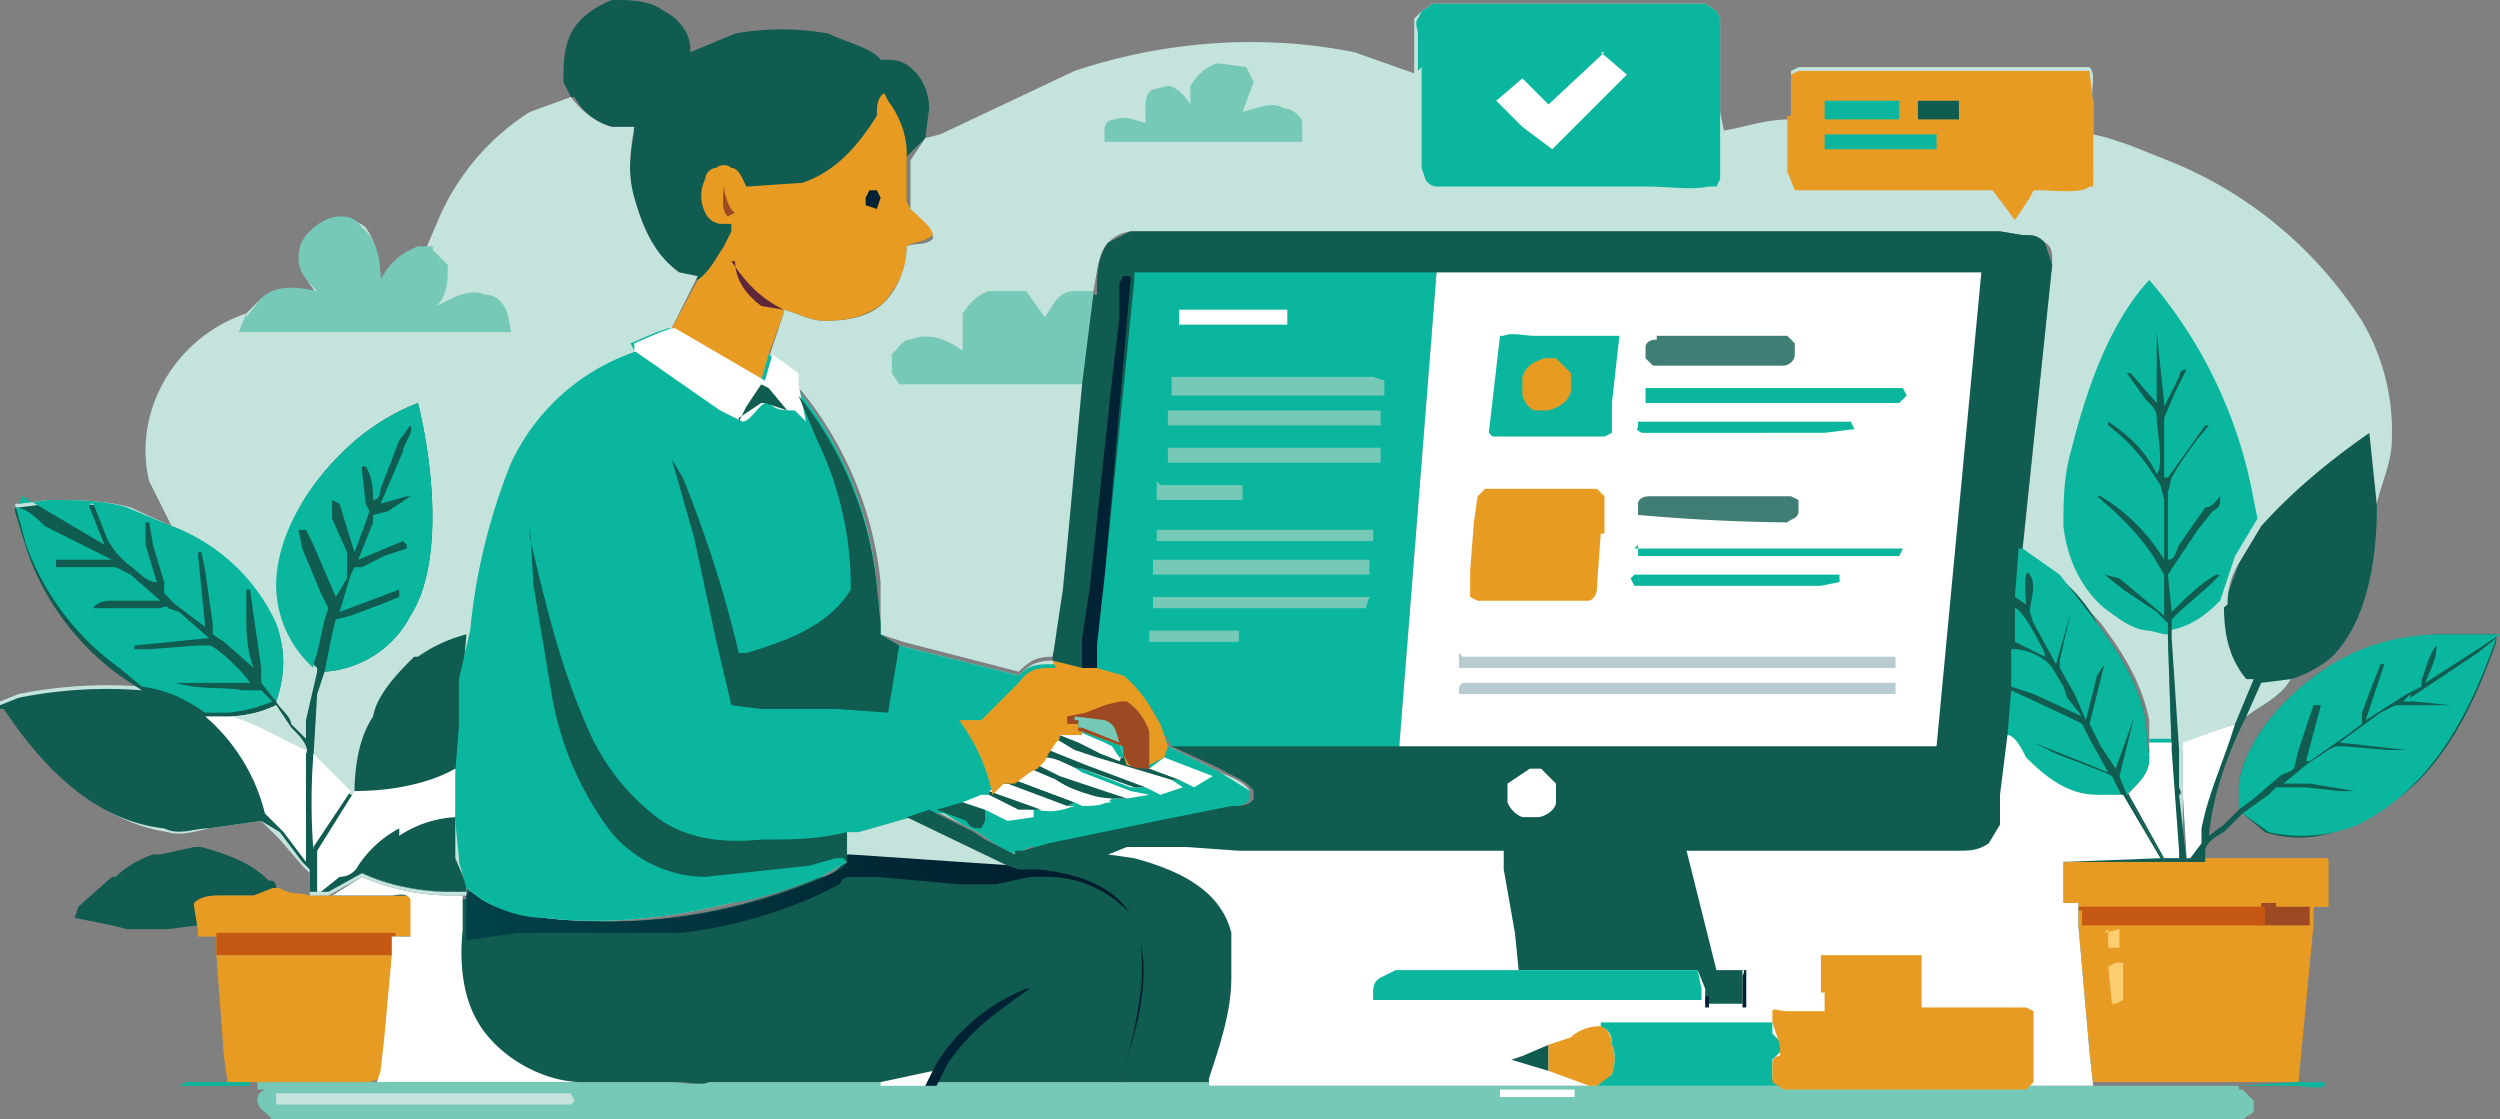
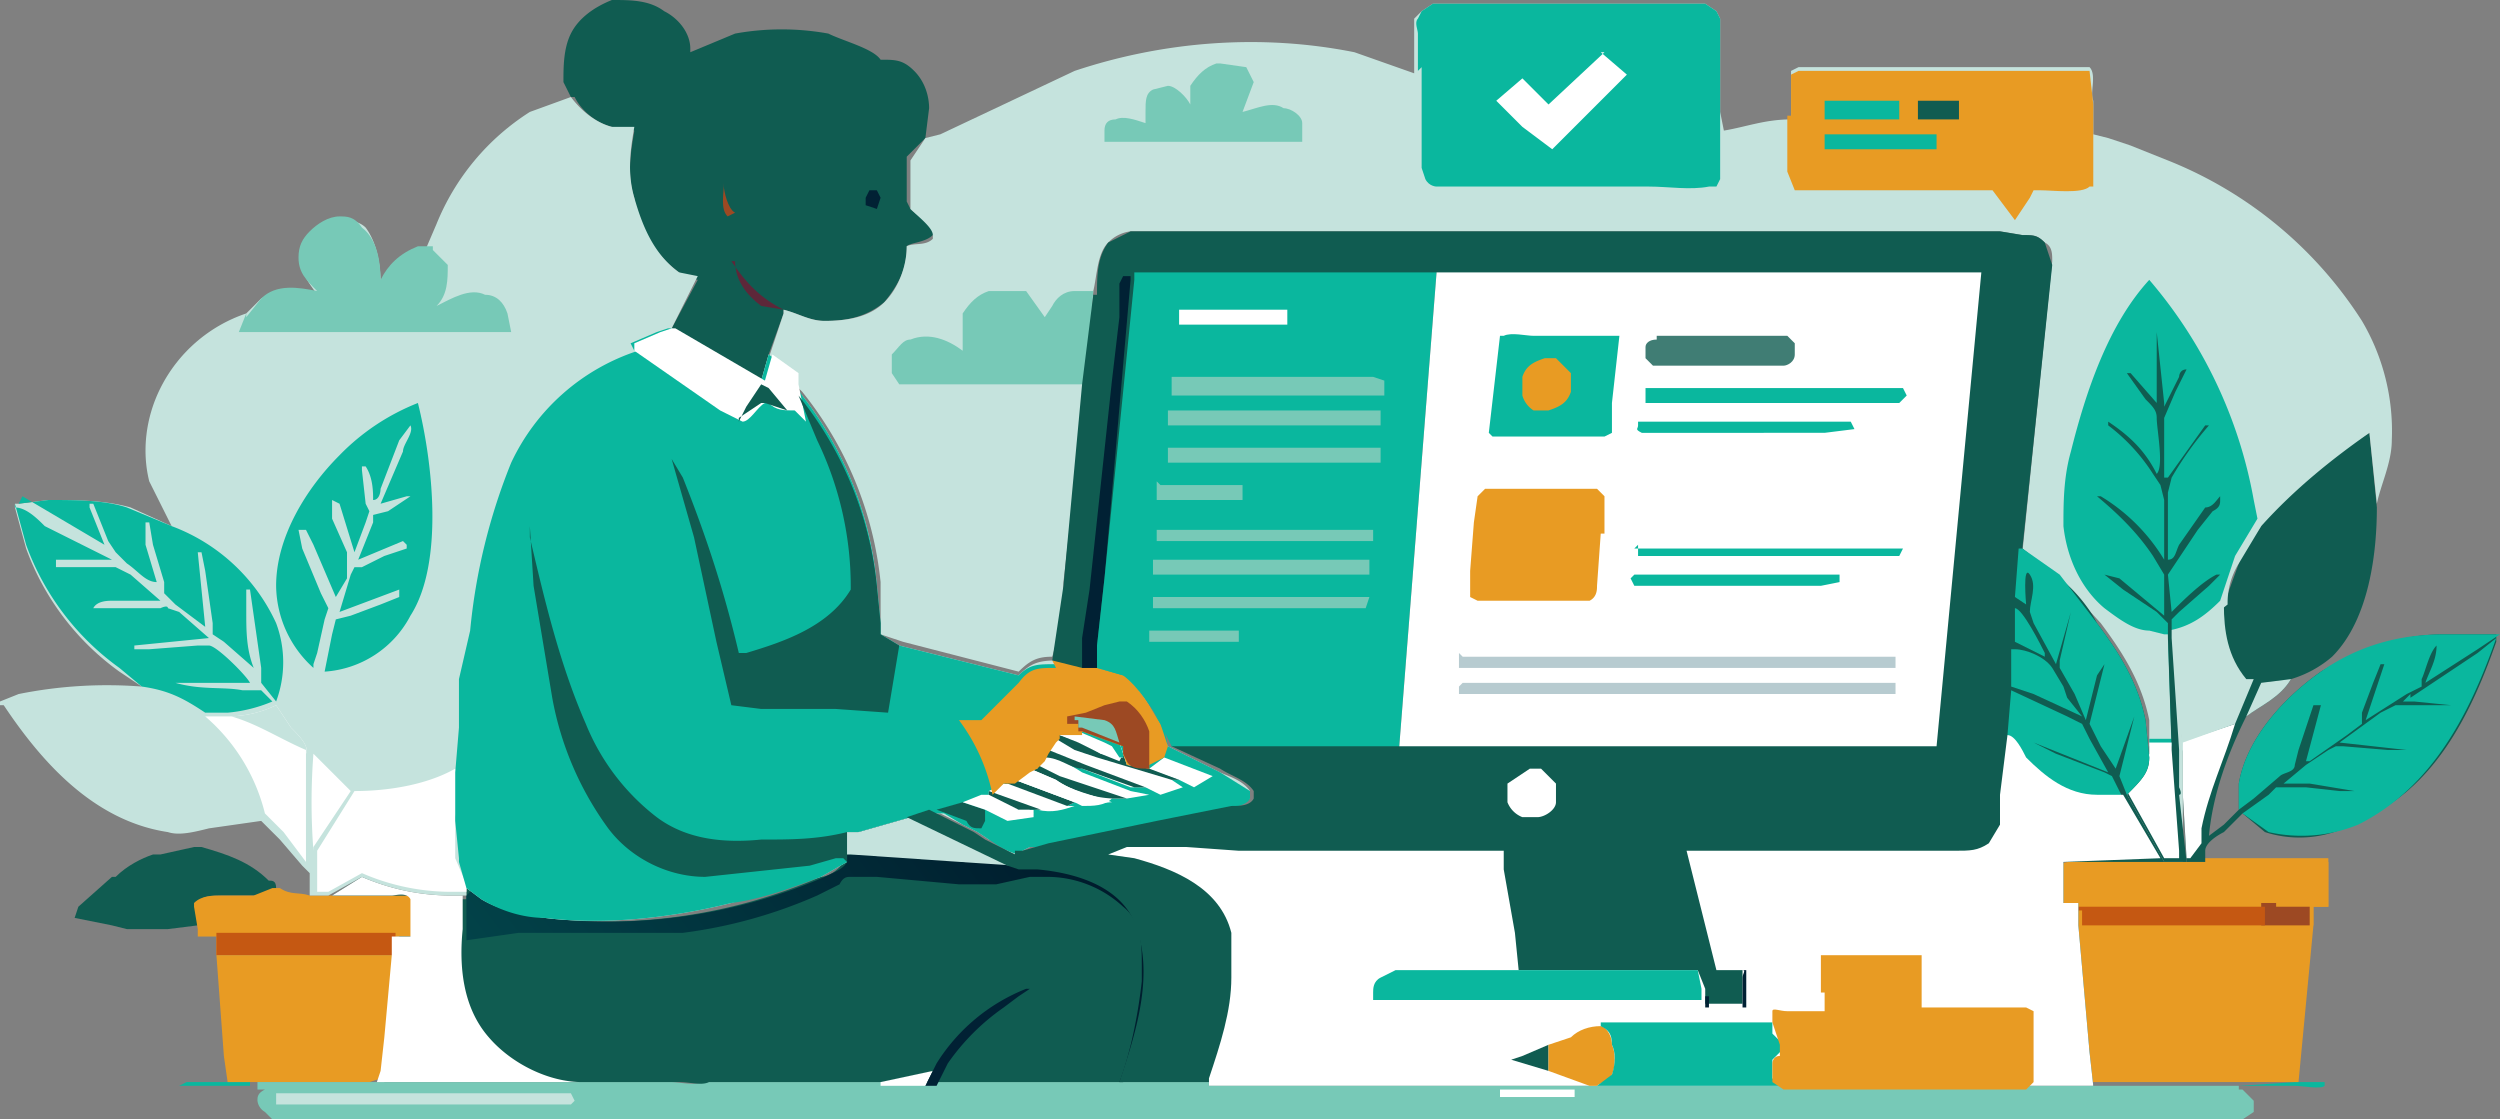
<svg xmlns="http://www.w3.org/2000/svg" data-name="Layer 1" viewBox="0 0 67 30">
  <rect x="0" y="0" width="67" height="30" fill="#808080" stroke="none" />
  <defs>
    <linearGradient id="a" x1="905.1" x2="858.2" y1="2178.5" y2="2143.1" gradientTransform="matrix(.25 0 0 -.25 -198.3 566)" gradientUnits="userSpaceOnUse">
      <stop offset="0" stop-color="#001b2c" />
      <stop offset="1" stop-color="#024349" />
    </linearGradient>
  </defs>
  <path d="M6.9 29.1H4.8L5 29h1.7v.1Zm54.9-.1h.5v.1c-.1.1-.6 0-.8 0H60l1.5-.1h.3Z" fill="#0ab79e" />
  <path d="m4.3 22.9.9-.2h.2c.7.2 1.3.4 1.8.9.1 0 .2 0 .2.2h.1-.1l-.5.2H6c-.3 0-.6 0-.7.2v.6l-.8.1H3.4l-.4-.1-1-.2.1-.3.9-.8h.1c.3-.3.7-.5 1-.6h.2Z" fill="#105c51" />
  <path d="M7.4 23.8h.1c.3.2.5.1.8.2H11c.2.2.1.5.1.7v.4h-.5v.5H5.8v-.5h-.5v-.2l-.1-.6v-.1c.2-.2.5-.2.7-.2h.9l.5-.2Z" fill="#e89b23" />
  <path d="M9.3 25h1.3v.6H5.8V25h3.5Z" fill="#c55812" />
  <path d="M5.8 25.6h4.8l-.2 2.2v.9l-.2.2-.3.1H6.1l-.1-.7-.2-2.7Zm52.8-2.5h3.8v1.2H62v.5l-.4 4.2H56v-.8l-.4-3.4v-.6h-.5v-1c.2-.2 2.3-.2 2.6-.1h.8Z" fill="#e89b23" />
-   <path d="m56.4 25 .4-.1v.5h-.3v-.5Zm.3.8h.2v1l-.2.1h-.1l-.1-1 .2-.1Z" fill="#fdcd71" />
  <path d="M58.6 23h3.8v1.3H62v.5h-6.2v-.6h-.5v-1c.2-.2 2.3-.2 2.6-.1h.8Z" fill="#e89b23" />
  <path d="M61 24.3h.9v.5h-1.3v-.6h.4Z" fill="#9d4923" />
  <path d="M55.7 24.4v-.1h5v.5h-4.9v-.4Z" fill="#c55812" />
  <path d="M32.4 29h10.2l.2.1h17.5-.3v.1h.1l.3.3v.3l-.3.2H7.3l-.2-.2a.4.4 0 0 1-.2-.3c0-.1 0-.2.2-.3h-.2V29H18c.2 0 .6.1.8 0h13.5Z" fill="#77c9b7" />
  <path d="M40.2 29.2h2v.2h-2v-.2Z" fill="#fff" />
  <path d="M7.4 29.3h7.9l.1.2-.1.1H7.4v-.2Z" fill="#c5e3dd" />
  <path d="M60.6 14c.8-1 1.8-1.7 2.9-2.4l.2 2c0 1.2-.2 3-1.2 4a3 3 0 0 1-1.1.6c-.3.5-.8.7-1.2 1-.5 1-.9 2.1-1 3.2l.4-.3.4-.4V21c.2-1.2 1.2-2.3 2.2-3 1-.6 2.1-1 3.3-1h1.4v.2c-.7 2-1.7 4-3.7 4.8a3 3 0 0 1-2.5.3l-.6-.5-.5.5c-.2.1-.5.3-.5.5v.3h-.5l-.1-1.8v-1.1l-.3-3.1c.6-.2 1-.5 1.4-.9l.4-1.1c.1-.4.4-.7.6-1Z" fill="#105c51" />
  <path d="m60.6 18.3.8-.1c-.3.5-.8.7-1.2 1l.4-.9Z" fill="#c5e3dd" />
  <path d="M58.4 20.2v-.3l1.5-.5c-.3 1-.7 1.8-.9 2.8v.4l-.3.4h-.1l-.1-1.7v-1.2Z" fill="#fff" />
  <path d="M59.6 16.2c0 .7.1 1.4.6 2h.2l-.5 1.2-1.4.5v.3l-.3-3.2c.6-.1 1-.4 1.4-.8Z" fill="#c5e3dd" />
  <path d="M60 21.7V21c.2-1.2 1.2-2.3 2.2-3 1-.7 2.1-1 3.3-1H67l-.6.4-1.4.9c.1-.3.3-.6.3-1-.2.2-.3.7-.4.9v.2l-.4.2-1.1.7.5-1.5h-.1l-.2.5-.3.8v.3l-.4.3-1 .7h-.1l.4-1.5H62l-.4 1.2-.1.4c0 .2-.3.2-.4.3l-.7.6-.4.3Zm4.6-3 .6-.4 1.2-.8.5-.4c-.7 2-1.7 4-3.7 5a4 4 0 0 1-2.4.2l-.7-.5.7-.5.2-.2h.8l.9.1h.4l-1.2-.2h-.7l.6-.5.6-.4.2-.1h.2l1.2.1h.5l-1.8-.2 1.1-.8.4-.2h1.5l-1-.1h-.3l.2-.2Z" fill="#0ab79e" />
  <path d="m15.3 2.6-.2-.4c0-.4 0-.9.2-1.3s.6-.7 1.1-.9c.5 0 1 0 1.4.3.4.2.7.6.7 1v.1l1.2-.5a7 7 0 0 1 2.5 0c.4.2 1.2.4 1.4.7.4 0 .6 0 .9.3.3.3.4.7.4 1l-.1.8-.5.5v1.2l.1.2c.2.2.6.4.7.7H25c-.2.2-.6.2-.7.3 0 .6-.2 1-.6 1.5-.5.4-1 .5-1.6.5-.4 0-.7-.2-1.1-.3v.1l-.4 1.1-.2.7L18 8.8l.7-1.3a2 2 0 0 1-.5-.2 3 3 0 0 1-1.2-2c-.2-.6-.1-1.2 0-1.8l-.6-.1c-.4-.1-.8-.4-1-.8h-.1Z" fill="#105c51" />
-   <path d="m20 5 1.5-.1c.9-.3 1.5-1 2-1.8 0-.2 0-.5.2-.6l.1.2c.3.4.5.9.5 1.4v1.3l.1.2c.2.2.6.4.7.7H25c-.2.2-.6.2-.7.3 0 .6-.2 1-.6 1.5-.5.4-1 .5-1.6.5-.4 0-.7-.2-1.1-.3v.1l-.4 1.1-.2.7L18 8.8l.7-1.3c.3-.2.5-.6.7-.9l.2-.4V6h-.2a.5.5 0 0 1-.5-.3 1 1 0 0 1 0-.9c0-.1.1-.3.3-.3.1-.1.3-.1.4 0 .2 0 .3.3.4.5Z" fill="#e89b23" />
  <path d="M19.4 5c0 .1.1.6.3.7l-.2.1c-.2-.2-.1-.6-.1-.9Z" fill="#9d4923" />
  <path d="M23.3 5.1h.2l.1.2-.1.3-.3-.1v-.2l.1-.2Z" fill="#012134" />
  <path d="M19.6 7c.4.6.8 1 1.4 1.3l-.6-.1c-.4-.3-.7-.7-.7-1.2Z" fill="#5d2739" />
  <path d="M22.7 22.3h.3l1.4-.4 2.8 1.3h.7c1.1.2 2.4.6 2.7 1.8.4 1.3-.1 2.8-.5 4H19c-.2.1-.5 0-.8 0H10h.3l.1-.3.1-.9.2-2.2v-.5h.5V24H8.9l.8-.5a6 6 0 0 0 2.3.6h.5v-.3l.4.3c.5.3 1 .4 1.6.5a14.6 14.6 0 0 0 7.5-1.1c.2 0 .5-.2.6-.4V23h.2-.1v-.6Z" fill="#105c51" />
  <path d="m23.6 29 1.4-.3-.2.4h-1.2Z" fill="#fff" />
  <path d="m25 28.7.1-.2a5 5 0 0 1 2.4-2h.1l-.3.2-.4.3a6 6 0 0 0-1.5 1.5l-.3.6h-.3l.2-.4Z" fill="#012134" />
  <path d="M9.7 23.5a6 6 0 0 0 2.3.5h.4v.9c-.1 1 0 2.1.7 2.9.6.7 1.6 1.2 2.5 1.2H9.8h.3l.1-.3.1-.9.2-2.2v-.5h.5v-1c-.1-.2-.4-.1-.5-.1H8.9l.8-.5Z" fill="#fff" />
  <path d="M22.7 22.3h.3l1.4-.4 2.8 1.3h.7c1.1.2 2.4.6 2.7 1.8.4 1.3-.1 2.8-.5 4H30c.3-.8.5-1.8.6-2.7v-.4c0-.6 0-1.2-.5-1.6a3 3 0 0 0-2-.8h-.5l-.9.2h-1l-2.2-.2h-.7c-.1 0-.2 0-.3.2l-.6.3a13 13 0 0 1-3.6 1h-4.4l-1.4.2V24l.2-.2.3.3c.5.3 1 .4 1.6.5a14.6 14.6 0 0 0 7.5-1.1c.2-.1.5-.2.6-.4v-.2h.2l-.1-.1v-.5Z" fill="url(#a)" />
  <path d="M22.7 22.3h.3l1.4-.4 2.8 1.3-4.4-.3h-.1v-.6ZM37.9 2V.5l.2-.2.3-.2h7.3l.3.2.1.2V3l.1.5c.6-.1 1.1-.3 1.8-.3V1.9l.2-.1H56c.2.2 0 .7.1.9v.9l.4.1.6.2 1 .4a11 11 0 0 1 5.2 4.3 5.8 5.8 0 0 1 .8 3.2c0 .6-.3 1.2-.4 1.7l-.2-1.9c-1 .7-2 1.5-2.9 2.5l-.6 1a2 2 0 0 0-.3 1.1c-.5.4-.9.7-1.4.9l.2 3v3H58l-1-1.8c.4-.3.5-.6.6-1v-1c-.2-1-.7-1.8-1.3-2.6l-1.1-1.2-1-.7L55 7c0-.2 0-.4-.2-.5-.2-.2-.3-.2-.6-.2l-.6-.1H30.3a1 1 0 0 0-.6.3c-.3.3-.3.9-.4 1.3l-.2 2.5-.6 5.3a7 7 0 0 1-.3 2c-.4 0-.6.1-.9.4l-3.1-.8-.6-.2v-1.4a9.7 9.7 0 0 0-2.1-5.1l-.2-.2V10l-.7-.4.4-1.2v-.1c.4.1.7.3 1.1.3.6 0 1.2-.1 1.6-.5.4-.4.6-1 .6-1.5.2-.1.5 0 .7-.2v-.1c0-.2-.4-.5-.6-.7V4.3l.4-.6.4-.1 3.6-1.7c2.4-.8 5-1 7.5-.5L38 2Z" fill="#c5e3dd" />
  <path d="m32.7 1.7.7.1.2.4-.3.8c.4-.1.8-.3 1.1-.1.2 0 .5.2.5.4v.5h-5.3v-.3c0-.2.1-.3.3-.3.2-.1.5 0 .8.1V3c0-.3 0-.5.2-.6l.4-.1c.2 0 .5.3.6.5v-.5c.2-.3.4-.5.7-.6ZM29 10.3h-4.9l-.2-.3v-.5c.2-.2.3-.4.5-.4.5-.2 1 0 1.4.3v-1c.2-.3.4-.5.7-.6h1l.5.7.2-.3c.1-.2.3-.4.6-.4h.5l-.2 2.5Z" fill="#77c9b7" />
  <path d="M48 3.1V2l.2-.1H56l.1.9V5H56c-.2.2-1 .1-1.3.1h-.2l-.1.2-.4.6-.6-.8h-5.3l-.2-.5V3.1Z" fill="#e89b23" />
  <path d="M52.5 2.7v.5h-1.1v-.5h1Z" fill="#105c51" />
  <path d="M48.9 2.7h2v.5h-2v-.5Zm0 .9h3V4h-3v-.4ZM58 17l-.4-.1c-.4 0-.8-.3-1.2-.6-.6-.5-1-1.3-1.1-2.2 0-.6 0-1.3.2-2 .4-1.6 1-3.4 2.1-4.6a12.4 12.4 0 0 1 2.8 5.9l.1.5-.6 1-.4 1.2c-.4.4-.8.7-1.4.8l.2 3.2v1.1l.2 1.8H58l-1-1.8c.4-.3.5-.6.6-1v-.4h.6v.2l-.1-3Z" fill="#0ab79e" />
  <path d="M57.8 10.8V8.9l.2 1.9v.1l.4-.8s0-.2.2-.2l-.3.6-.3.7v1.6h.1l1-1.4h.1a9 9 0 0 0-1 1.4l-.1.4V15c.2 0 .2-.2.3-.4l.7-1c.2 0 .3-.2.4-.3v.1c0 .1 0 .2-.2.3l-.4.5-.8 1.2.1 1c.3-.3.8-.8 1.2-1h.1l-.3.3-.8.7-.2.2v.5l.2 3v1s.1.2 0 .2l.2 1.8H58l-1-1.8c.4-.3.5-.6.6-1V20h.6v.1l-.1-3v-.4l-.3-.3-.9-.6-.5-.4.4.1 1.2 1v-1.1l-.3-.5c-.4-.6-.9-1.1-1.5-1.6h.1A5 5 0 0 1 58 15v-1.6l-.1-.4-.2-.3a5 5 0 0 0-1.2-1.3v-.1c.6.4 1 .8 1.3 1.4.2-.2 0-1.2 0-1.5 0-.2-.1-.3-.3-.5L57 10h.1l.7.8Z" fill="#105c51" />
  <path d="M57.6 20.3v-.4h.6v.2l.2 2.7v.2H58l-1-1.8c.4-.3.5-.5.6-1Z" fill="#fff" />
  <path d="M38 1.9v-1c0-.1-.1-.3 0-.4l.1-.2.3-.2h7.3l.3.2.1.2v4.3L46 5h-.2c-.5.1-1.1 0-1.6 0h-5.7s-.2 0-.3-.2l-.1-.3V1.8Z" fill="#0ab79e" />
  <path d="m42.9 1.4.7.6-2 2-.8-.6-.7-.7.7-.6.7.7L43 1.4Z" fill="#fff" />
  <path d="M15.3 2.6c.3.4.7.7 1.1.8h.6c-.1.6-.2 1.2 0 1.9s.5 1.5 1.2 2l.5.1-.7 1.4 2.4 1.4.2-.7.7.4v.4s0 .2.2.3a9.7 9.7 0 0 1 2 5.1l.1 1v.3l.5.3 3.2.8c.3-.3.5-.4 1-.4l.7.1.4.1.7.2c.4.2.8 1 1 1.4l.2.5 1.4.7c.2.1.6.2.8.5v.2l-.6.2-2 .5-2.7.6h-.6l-.2.1-.1.1c-.3 0-.5-.3-.8-.4l-.3-.2-.4-.2-.6-.3H25l-.6.1-1.4.4h-.3v.8l-.7.4-2.4.7c-1.6.4-3.4.6-5 .4-.6-.1-1.2-.2-1.7-.5l-.4-.3v.2H12a6 6 0 0 1-2.3-.5l-.9.5h-.5v-.6l-.2-.2-.6-.7L7 22l-1.4.2c-.4.1-.8.2-1.1.1-2-.3-3.4-1.9-4.4-3.4H0v-.1l.5-.2a12 12 0 0 1 3.3-.2l-.6-.4a7 7 0 0 1-2.5-3.3l-.3-1.1v-.1h.1l.8-.1c.7 0 1.5 0 2.2.2l1.1.5-.6-1.2c-.2-.8-.1-1.7.3-2.5a4 4 0 0 1 2.3-2L7 8c.5-.3 1-.2 1.5-.1-.2-.3-.4-.5-.4-.9 0-.3 0-.5.2-.7.2-.2.5-.4.8-.4.2 0 .5 0 .7.2.3.4.4 1 .4 1.5.3-.4.5-.8 1-.9h.2l.3-.7a6.4 6.4 0 0 1 2.5-3l1.1-.4Z" fill="#c5e3dd" />
  <path d="M6.6 8.5 7 8c.4-.4 1-.3 1.5-.2-.3-.3-.5-.5-.5-.9 0-.3.1-.5.3-.7.2-.2.5-.4.8-.4.2 0 .4 0 .6.3.4.3.5.9.5 1.4.2-.4.5-.7 1-.9h.4v.1l.4.4c0 .4 0 .8-.3 1.1.4-.2.9-.5 1.3-.3.3 0 .5.2.6.5l.1.5H6.4l.2-.5Z" fill="#77c9b7" />
-   <path d="M8.5 17.9a3 3 0 0 1-1-2.2c-.1-1.3.7-2.6 1.6-3.5a6 6 0 0 1 2.1-1.4c.4 1.6.7 4.3-.2 5.7A2.8 2.8 0 0 1 8.7 18l-.2.6-.1 1.7 1 1h.1c0-.7.1-1.5.5-2.1.1-.6.7-1.2 1.1-1.6h.1a4 4 0 0 1 1.3-.6l-.1 1.2v.2l-.1 1v2.3l-.1.3v1l.3.7v.2H12c-.8 0-1.7-.2-2.3-.5l-.9.5h-.5v-.6l-.2-.2-.6-.8L7 22l-1.4.2c-.4 0-.8.2-1.2 0C2.5 22 1.1 20.5.1 19H0v-.1l.5-.2a12 12 0 0 1 3.3-.2l-.6-.4a7 7 0 0 1-2.5-3.4l-.3-1v-.1h.1l.8-.1c.7 0 1.5 0 2.2.2l1.1.4a5 5 0 0 1 2.8 2.7c.3.7.2 1.4 0 2 .1.2.4.4.4.6l.4.4v-.5l.3-1.3Z" fill="#105c51" />
  <path d="m8.4 20.2 1 1-1 1.5v.1a17 17 0 0 1 0-2.6Zm-2.3-1a3 3 0 0 0 1.3-.3l.4.6c.2.2.5.5.4.7v2.9l-.6-.8-.5-.5a5 5 0 0 0-1.6-2.6H6Z" fill="#fff" />
  <path d="M6.1 19.2a3 3 0 0 0 1.3-.3l.4.6c.2.2.5.5.4.7v.2-.3c-.7-.3-1.3-.7-2-.9Z" fill="#c5e3dd" />
  <path d="M12.3 20.7v.8l-.1.4V23l.3.7v.2H12a6 6 0 0 1-2.3-.5l-.9.5h-.3v-1.1l1-1.6c1 0 2-.2 2.7-.6Z" fill="#fff" />
-   <path d="M10.7 22.4a3 3 0 0 1 1.5-.5V23l.3.7v.2H12a6 6 0 0 1-2.3-.5l-.9.5h-.2l.5-.4c.2 0 .4-.1.5-.3a3 3 0 0 1 1.1-1Z" fill="#105c51" />
  <path d="m.5 13.5.8-.1c.7 0 1.5 0 2.1.2l1.2.5a5 5 0 0 1 2.8 2.6 3 3 0 0 1 0 2.1l-.4-.5v-.4l-.3-2.1h-.1v.6c0 .5 0 1 .2 1.5l-.8-.7-.3-.2v-.3l-.2-1.4-.1-.5h-.1l.2 2-.8-.6-.3-.3v-.3l-.3-1L4 14h-.1v.6l.3 1c-.3 0-.5-.3-.8-.5l-.3-.3-.2-.3-.4-1h-.1v.1l.4 1-2.2-1.3Z" fill="#0ab79e" />
  <path d="M.4 13.6c.3 0 .6.3.8.5L3 15H1.5v.2h1.6l.4.2.8.7H3c-.1 0-.4 0-.5.2h1.8s.2-.1.2 0l.3.1.8.7-2 .2v.1H4l1.3-.1h.3c.2 0 1 .8 1.1 1h-2c.7.2 1.3.1 1.8.2H7l.3.3a4 4 0 0 1-1.2.3h-.6c-.6-.4-1-.6-1.7-.7l-.6-.5a7 7 0 0 1-2.5-3.3l-.3-1.1Zm8 4.3a3 3 0 0 1-1-2.2c0-1.3.8-2.6 1.7-3.5a6 6 0 0 1 2.1-1.4c.4 1.6.7 4.3-.2 5.7A2.8 2.8 0 0 1 8.7 18l.2-1 .1-.4.4-.1.8-.3.5-.2v-.2l-1.6.6.3-1 .1-.2h.2l.6-.3.6-.2v-.1l-.1-.1-1.2.5.4-1v-.2l.4-.1.6-.4h-.1l-.7.2.6-1.4c0-.2.3-.5.2-.7l-.3.4-.5 1.3s0 .3-.2.3c0-.2 0-.6-.2-.9h-.1v.1l.1.9.1.2-.1.3-.3.8-.4-1.3-.2-.1v.5l.4.9v.7L9 16l-.6-1.4-.2-.4H8l.1.5.5 1.2.2.4-.1.3-.2.9-.1.3ZM17 9.4l-.1-.2.7-.3.3-.1h.1l2.4 1.4.2-.7.7.5v.3l.2.3a9.7 9.7 0 0 1 2 5.1l.1 1v.3l.5.3 3.2.8c.3-.3.5-.3 1-.3h.7l.4.1.8.2 1 1.4.1.5 1.4.7.8.5v.2c-.1.2-.4.2-.6.3l-2 .4-2.7.6h-.6l-.2.1v.1c-.3 0-.6-.2-.9-.4l-.3-.2-.4-.2-.5-.3H25l-.6.1-1.4.4h-.3v.8l-.7.4c-.8.3-1.6.6-2.4.7-1.6.4-3.4.6-5 .4-.6 0-1.2-.2-1.7-.5l-.4-.3-.2-.7V23l-.1-1v-1.3l.1-1.2v-1.3l.3-1.3a16 16 0 0 1 1.1-4.5 5.7 5.7 0 0 1 3.4-3Z" fill="#0ab79e" />
  <path d="m25.8 21.5.6.2v.3l-.1.2c-.2 0-.3 0-.4-.2l-.8-.3.7-.2Z" fill="#105c51" />
  <path d="m25.8 21.5.5-.2h.2l.8.4h.4v.2l-.7.1-.6-.3-.6-.2Zm5.4-1.2 1.3.5-.5.3-.4-.2-.9-.3h.1l.4-.3Z" fill="#fff" />
  <path d="m27 21 .2-.1 1.6.6-.2.1h.2c-.3.1-.6.2-1 .1s-.1.1-.1.1l-.4-.1-.8-.3v-.2l.4-.2Z" fill="#fff" />
  <path d="m26.5 21.2 1.4.5h-.6l-.8-.4v-.1Zm.4-.2.3-.1 1.6.6-.2.1L27 21Z" fill="#105c51" />
  <path d="M28 20.3c.3 0 .7.2 1 .4l1.3.5.5.1-.6.1h-.4c-.2.2-.5.2-.8.2l-.2-.1-1.6-.6.4-.3.2-.1.2-.2Z" fill="#fff" />
  <path d="m27.8 20.5.6.3 1.8.6h-.4a3 3 0 0 1-1.5-.5l-.7-.3h.2Z" fill="#105c51" />
  <path d="m27.6 20.6.7.3c.4.3 1 .4 1.5.6-.2 0-.5.1-.8 0h-.2l-1.6-.6.4-.3Zm1.3-1c.4 0 .8.1 1.1.3l.1.3.1.2c.2.2.4.2.5.2l.9.3h-.2l.3.2-.6.2-.4-.2h-.4l-1.3-.5-1-.3.1-.2.2-.3v-.1l.1-.1h.5Z" fill="#fff" />
  <path d="m28.1 20.1 1 .4 1.6.6h-.3l-1.4-.5c-.3 0-.6-.3-1-.3l.1-.2Zm.3-.4.6.2.5.3.5.2.1-.2.1.3.6.1.8.3h-.2l-2-.6-.6-.2-.5-.3v-.1Z" fill="#105c51" />
  <path d="M29 19.6c.3 0 .7.1 1 .3l.1.3v.1H30l-.5-.1-.6-.3-.5-.2v-.1h.5Z" fill="#fff" />
  <path d="M29 19.6c.3 0 .7.1 1 .3l.1.3v.1H30l-.2-.3-.2-.1-.7-.3Z" fill="#0ab79e" />
  <path d="M17 9.3v-.1l.7-.3.3-.1h.1l2.4 1.4.2-.7.7.5v.3l.2 1-.3-.3c-.3 0-.5 0-.7-.2h-.1c-.2.1-.4.5-.6.5l-.6-.3L17 9.4Z" fill="#fff" />
  <path d="m19.8 11.3.2-.4.4-.6.2.1.5.6-.6-.2h-.1l-.6.4ZM22.6 23h-.2l-.7.2-2.8.3c-1 0-2-.5-2.6-1.3a8.5 8.5 0 0 1-1.5-3.5l-.5-3-.1-1.6v.3c.4 1.7.8 3.4 1.5 5a6 6 0 0 0 1.9 2.5c.8.6 1.8.7 2.8.6.8 0 1.5 0 2.3-.2v.8Z" fill="#105c51" />
  <path d="m28.2 17.7.8.1.4.1.7.2c.4.2.8 1 1 1.3l.2.6-.1.3-.4.2v.1l-.6-.1-.1-.3V20l-1.1-.4v.1h-.6v.1l-.1.1-.2.3-.1.2-.2.2-.2.1-.4.3h-.3l-.3.3a5 5 0 0 0-.9-2h.6l1-1c.3-.4.5-.4 1-.4Z" fill="#e89b23" />
  <path d="M28.6 19.3v-.1l.5-.1.5-.2.4-.1h.2c.3.2.5.5.6.8v1c-.3 0-.5 0-.6-.2l-.1-.2V20l-1.1-.4h-.1v-.2h-.3Z" fill="#9d4923" />
  <path d="m28.8 19.2.8.1c.3.1.3.3.4.6l-1-.4h-.1v-.2h-.1Z" fill="#77c9b7" />
  <path d="M21.4 10.6a9.7 9.7 0 0 1 2.1 5.1l.1 1v.3l.5.3-.3 1.8-1.4-.1h-2l-.8-.1-.4-1.7-.6-2.8-.6-2.1.3.5c.6 1.5 1.1 3 1.5 4.7h.2c1-.3 2.2-.7 2.8-1.7a9 9 0 0 0-.9-4l-.5-1.2Zm8-2.7c0-.5 0-1 .3-1.4l.6-.3h23.3l.6.1c.3 0 .4 0 .6.2l.2.6-.8 7.6 1 .8c.4.3.8.8 1 1.2.6.8 1.1 1.6 1.3 2.6l.1 1c0 .4-.2.6-.6 1l1 1.8h-2.7v1.1h.4v.6l.3 3.4.1.9H32.4v-.2.1H30c.4-1.2.9-2.7.5-4-.3-1.2-1.6-1.6-2.7-1.7h-.5l-.3-.1-2.7-1.3.6-.2.2.1.6.3.4.2.3.2.8.4v-.1h.2l.7-.2L31 22l2-.4c.2 0 .5 0 .6-.2v-.2c-.2-.3-.6-.4-.9-.6l-1.3-.6c0-.2 0-.4-.2-.6-.2-.4-.6-1-1-1.3l-.7-.2H29l-.8-.2.3-2 .5-5.4.3-2.4Z" fill="#105c51" />
  <path d="M54 16.3c.2 0 .7 1 .8 1.2v.1l-.8-.4v-1Z" fill="#0ab79e" />
  <path d="M41 20.6h.3l.4.4v.5c0 .2-.3.4-.5.4h-.4a.7.7 0 0 1-.4-.4V21l.6-.4Z" fill="#fff" />
  <path d="M54 17.4c.3 0 .8.2 1 .5l.3.5.1.3.4.5-1.3-.6-.6-.2v-1Z" fill="#0ab79e" />
  <path d="M29 17.8v-.7l.2-1.3.6-5.6.2-1.7v-.9l.1-.2h.2v.1l-.7 8-.2 1.8v.6H29Z" fill="#012134" />
  <path d="m53.9 18.5 1.5.7.4.2.2.4.5.9-2-.8.6.3 1.3.5.2.1.3.6h-.7c-.8-.1-1.4-.6-2-1.1 0-.2-.2-.5-.4-.6l.1-1.2Zm.3-3.8 1 .7 1 1.3c.6.8 1.1 1.6 1.3 2.6l.1 1c0 .4-.2.6-.6 1l-.2-.5.4-1.6-.5 1.4-.4-.6-.3-.6.4-1.6-.2.3-.3 1.2-.3-.7-.4-.7v-.2l.3-1.3-.4 1.4-.6-1.1-.1-.3c0-.3.2-.7 0-1s-.1.8-.1.8L54 16l.1-1.3ZM30.4 7.5v-.2h8.1l-1 12.7h-6.1l-.3-.6c-.2-.4-.6-1-1-1.3l-.7-.2v-.6l.2-1.8.8-8Z" fill="#0ab79e" />
  <path d="M31.1 13h2.2v.4H31v-.5Zm-.3 3.9h2.4v.3h-2.4V17Z" fill="#77c9b7" />
  <path d="M31.7 8.3h2.8v.4h-2.9v-.4Z" fill="#fff" />
  <path d="M31 14.2h5.8v.3H31v-.3Zm0 .8h5.7v.4h-5.8V15Zm.2-3H37v.4h-5.7V12Zm.1-1H37v.4h-5.7v-.3Zm-.4 5h5.8l-.1.3h-5.7v-.4Zm.5-5.9h5.4l.3.1v.4h-5.7V10Z" fill="#77c9b7" />
  <path d="M53.8 19.7c.2 0 .4.4.5.6.5.5 1.1 1 1.9 1h.7l1 1.7-2.6.1v1.1h.4v.6l.3 3.4.1.9H32.4v-.2c.3-.9.6-1.8.6-2.7V25c-.3-1.2-1.5-1.7-2.6-2l-.7-.1.5-.2h1.6l1.4.1h7.1v.5l.3 1.7.1 1h4.8l.2.5v.4h-1 2V26H46l-.8-3.2h7.2c.4 0 .6 0 .9-.2l.3-.5v-.8l.2-1.6Z" fill="#fff" />
  <path d="m41.5 28.7-1-.3.3-.1.7-.3v.7Z" fill="#105c51" />
  <path d="M46.4 26h.3c.1 0 0 .1 0 .2v.8H37h8.7v-.3h.1v.3h-1 2v-1h-.3Z" fill="#012134" />
  <path d="m41.5 28 .6-.2c.2-.2.5-.3.8-.3.1 0 .3.2.3.5.1.2.1.6 0 .8-.1.2-.3.2-.4.3h-.2l-1.1-.4V28Z" fill="#e89b23" />
  <path d="M42.9 27.4h4.6v.3l.3.3-.1.2-.2.2v.5l.3.2h-5l.4-.3c.1-.3.1-.6 0-.8 0-.3-.1-.4-.3-.5ZM40.7 26h4.8l.1.5v.3h-8.8v-.2c0-.1 0-.3.2-.4l.4-.2h3.3Z" fill="#0ab79e" />
  <path d="M48.8 26.6v-1h2.7V27h2.8l.2.1V29l-.2.2h-6.5l-.3-.2v-.5s0-.2.2-.2V28l-.1-.3-.1-.3v-.3c0-.1.2 0 .4 0h1v-.5Z" fill="#e89b23" />
  <path d="M38.5 7.3h14.6L51.9 20H37.5l1-12.7Z" fill="#fff" />
  <path d="M43.8 15.4h5.5v.2l-.5.1h-5l-.1-.2Zm.3-4.1h5.5l.1.2-.8.1H44c-.2-.1-.1-.1-.1-.2v-.1Zm-.3 3.4H51l-.1.2h-7v-.3Zm.4-4.3H51l.1.2-.2.2h-6.8v-.4Z" fill="#0ab79e" />
  <path d="M44.4 9h3.5l.2.2v.3c0 .2-.2.3-.3.3h-3.5l-.2-.2v-.3c0-.1.1-.2.3-.2Z" fill="#407d74" />
  <path d="M39.2 18.3h11.6v.3H39.1v-.2Zm0-.7h11.6v.3H39.1v-.4Z" fill="#b7cbd0" />
-   <path d="M44.1 13.3H48l.2.1v.3c0 .2-.2.2-.3.3a49.7 49.7 0 0 1-4-.2v-.3c0-.1.1-.2.3-.2Z" fill="#407d74" />
  <path d="M43.1 9h.3l-.2 1.8v.8l-.2.1h-3l-.1-.1.3-2.6h.1c.2-.1.6 0 .8 0H43Z" fill="#0ab79e" />
  <path d="M41.4 9.6h.3l.4.4v.5c-.1.3-.3.4-.6.5h-.4a.7.7 0 0 1-.3-.4v-.5c.1-.3.3-.4.6-.5Zm1.5 4.7-.1 1.4c0 .1 0 .3-.2.4h-3l-.2-.1v-.7l.1-1.3.1-.7.2-.2h3l.2.2v1Z" fill="#e89b23" />
</svg>